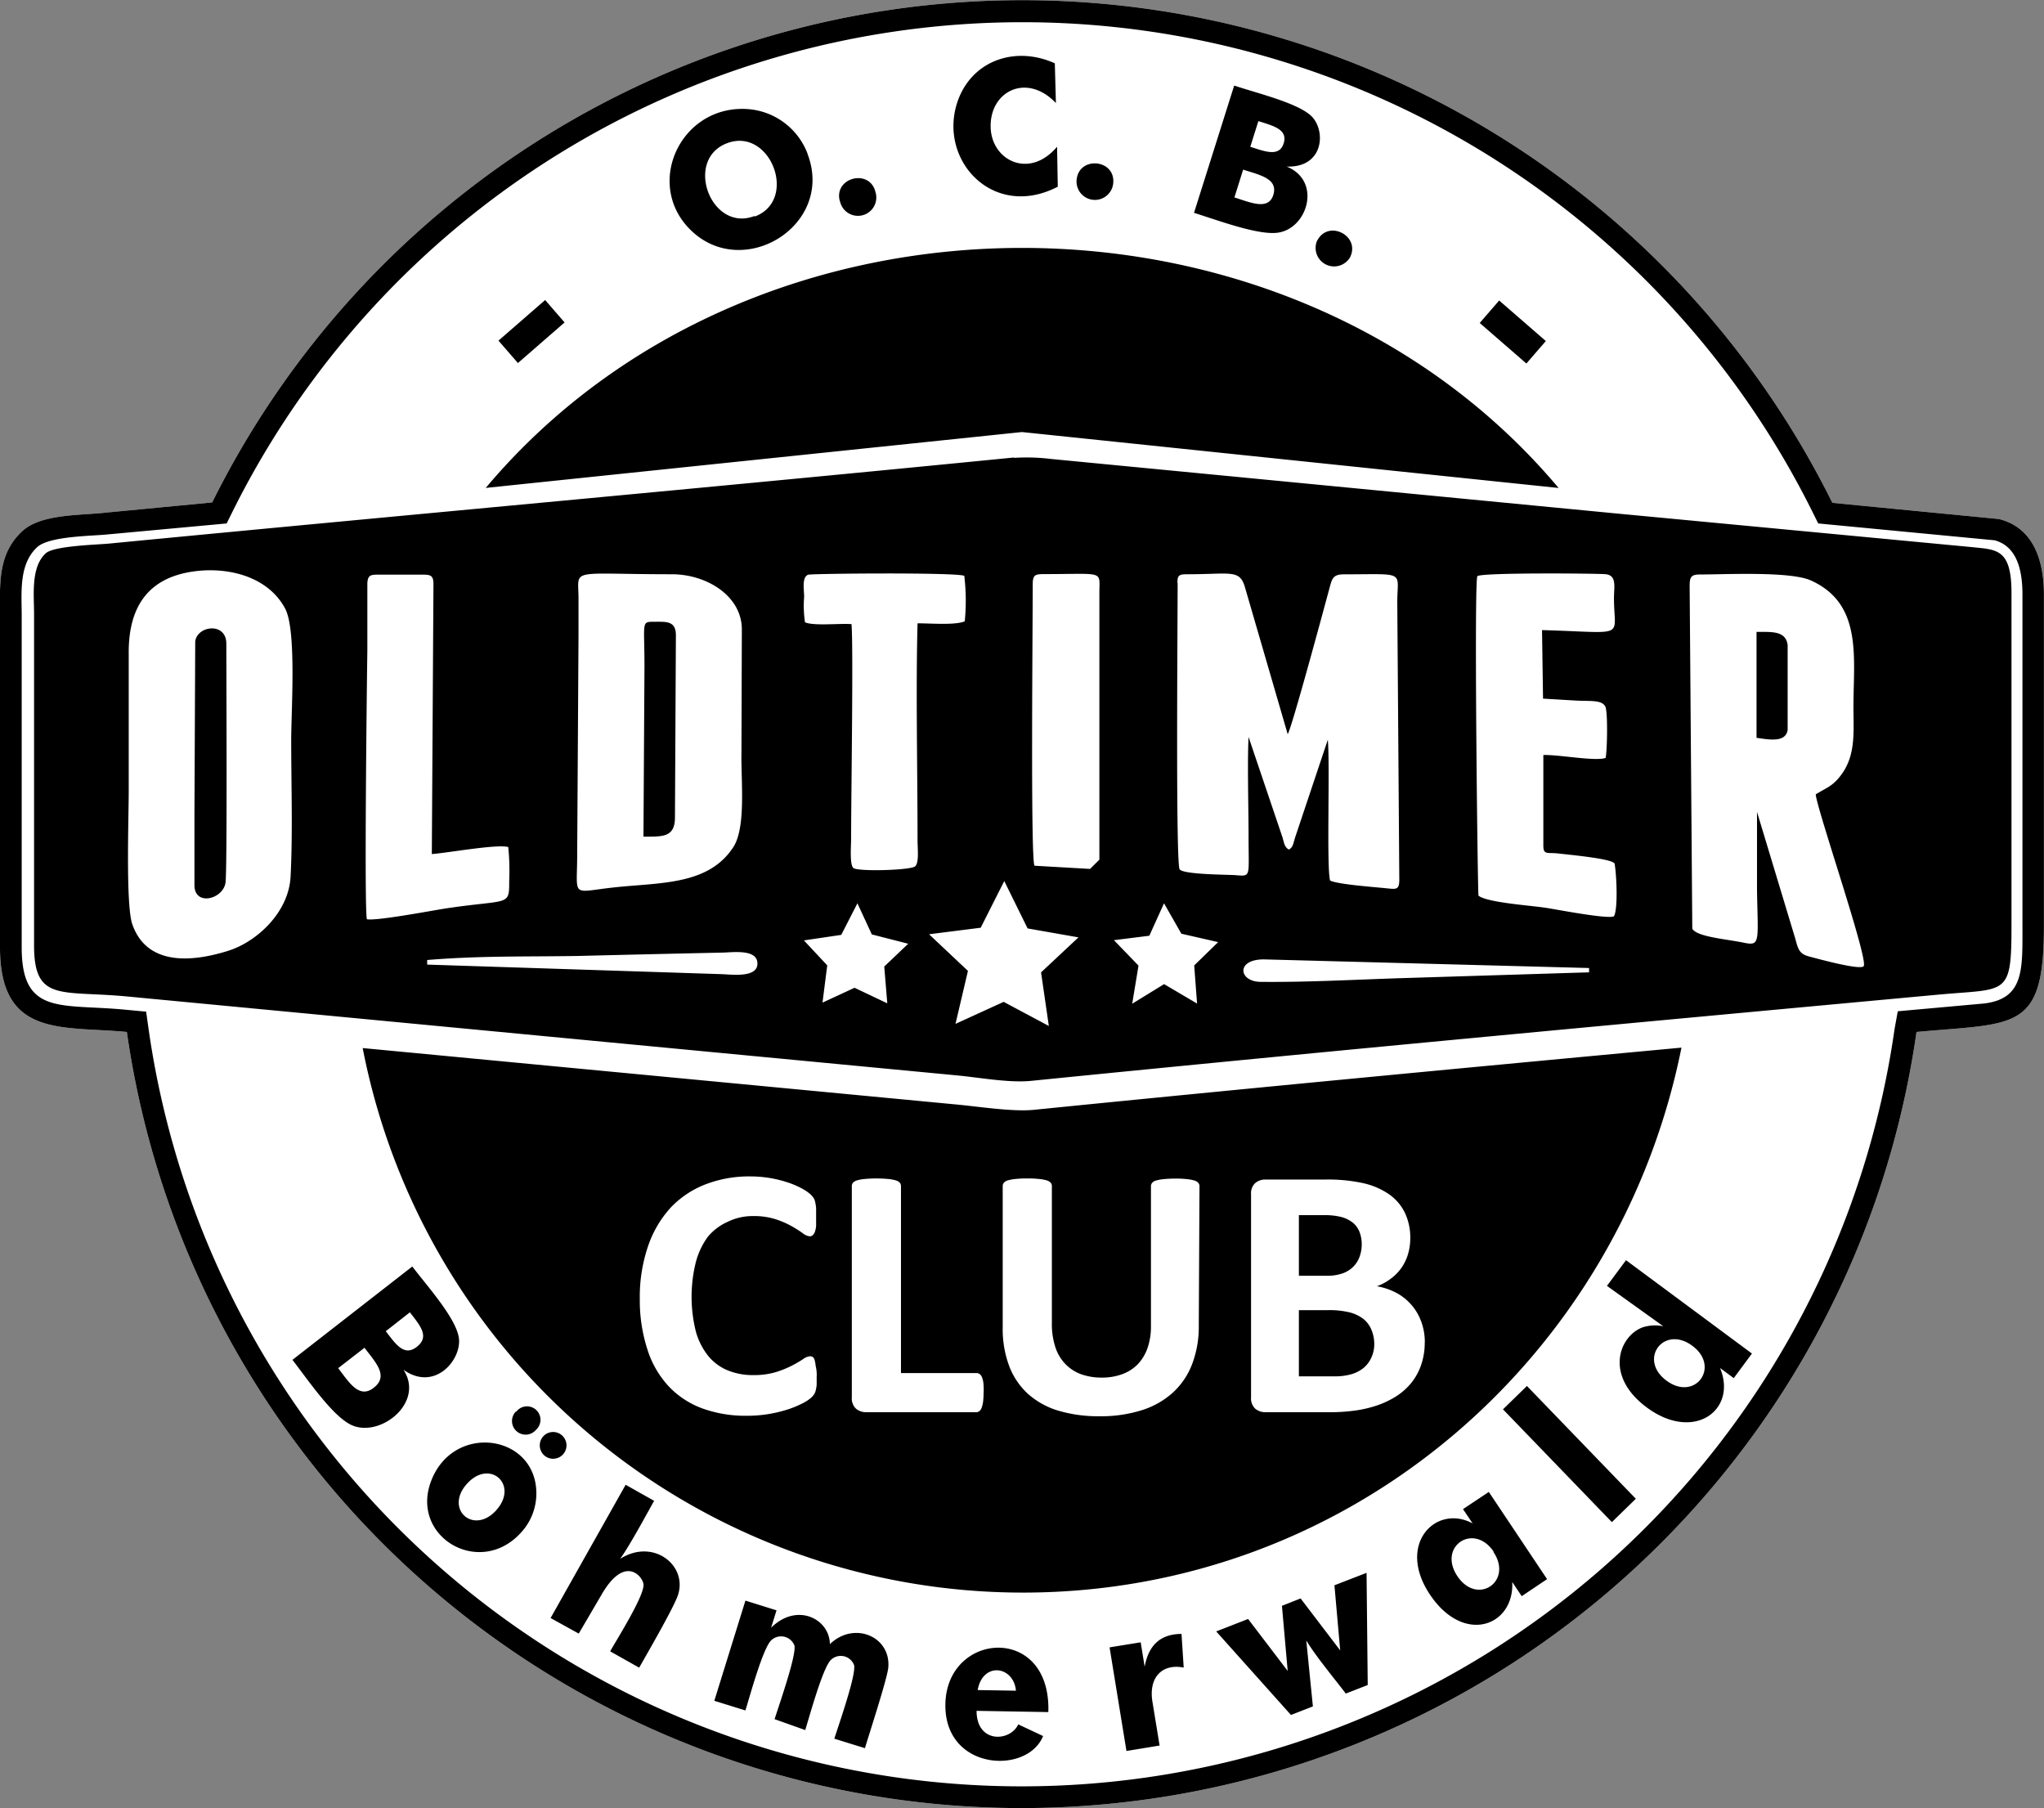
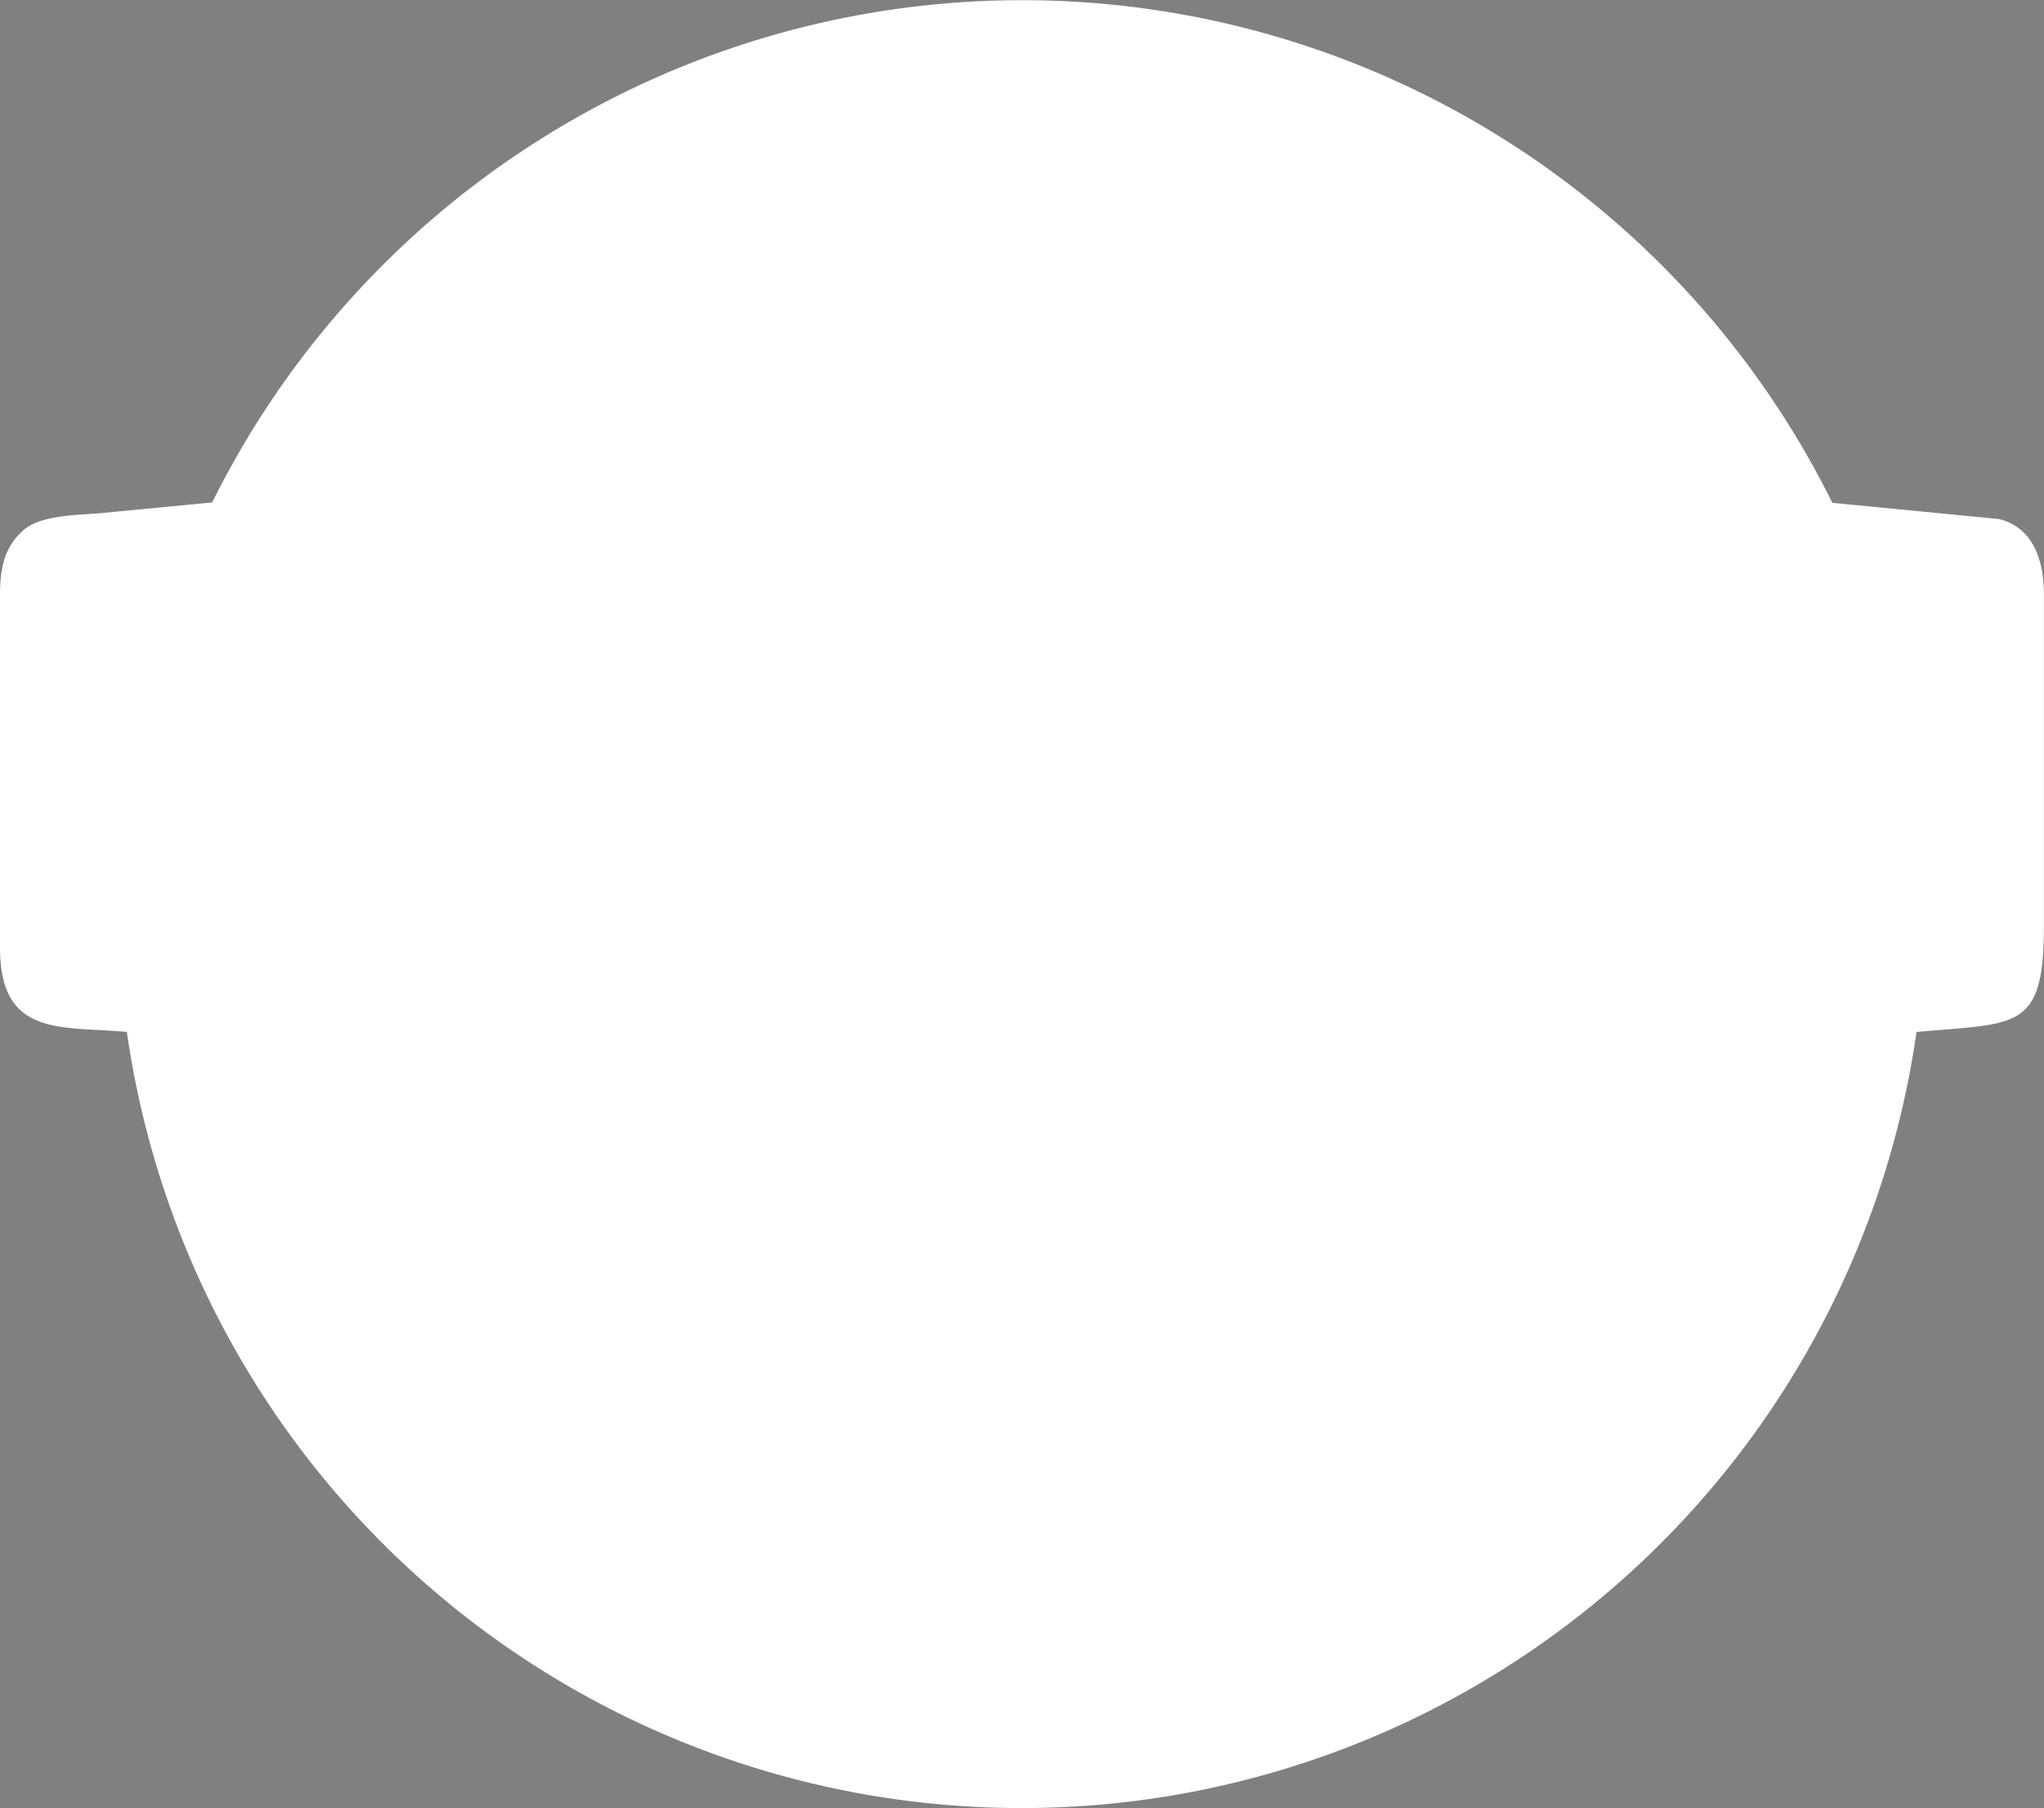
<svg xmlns="http://www.w3.org/2000/svg" viewBox="0 0 262.8 232.45">
  <rect x="0" y="0" width="262.8" height="232.45" fill="#808080" stroke="none" />
  <defs>
    <style>.cls-1{fill:#fff;}</style>
  </defs>
  <title>Logo OCB</title>
  <g id="Ebene_2" data-name="Ebene 2">
    <g id="Ebene_1-2" data-name="Ebene 1">
      <path class="cls-1" d="M27.28,64.59a116.27,116.27,0,0,1,208.31.05L257,66.72c4.57,1.13,5.79,5.55,5.79,9.72v42.65c0,13.54-3.55,12.39-16.38,13.57a116.22,116.22,0,0,1-230.1,0C8,131.87,0,133.45,0,121.82V79.16c0-4-.35-7.93,2.89-10.9,2.39-2.2,7.45-2,10.59-2.35l13.78-1.32Z" />
-       <path d="M27.28,64.59a116.27,116.27,0,0,1,208.31.05L257,66.72c4.57,1.13,5.79,5.55,5.79,9.72v42.65c0,13.54-3.55,12.39-16.38,13.57a116.22,116.22,0,0,1-230.1,0C8,131.87,0,133.45,0,121.82V79.16c0-4-.35-7.93,2.89-10.9,2.39-2.2,7.45-2,10.59-2.35l13.78-1.32ZM225.84,94.85c1.59.22,3.72.65,4-1V82.93c-.23-1.91-2.17-1.68-4-1.7ZM47.17,118.17c-.35-1.34,0-30.64.06-34.52V74.94c.08-1.06.46-1.07,1.58-1.07h5.45c1.11,0,1.47.08,1.47,1.25l-.21,34.67c2.08-.15,8.4-1.31,9.83-.9a31.13,31.13,0,0,1,.12,4.34c0,3.35,0,2.32-8.22,3.56C55.42,117.08,48.38,118.41,47.17,118.17Zm35.56-10.62c2.45,0,4.05.12,4.05-2.47l.12-23.42c0-1.85-1.24-1.73-2.64-1.73-1.87,0-1.4-.16-1.4,5.73ZM25,104.71v9.08c0,2.76,3.72,1.81,4-.36.22-2,.1-26,.1-30.68,0-2.8-3.72-2.35-4-.3ZM204.11,125l-23.86.74c-6,.19-12.13.54-18.14.48-2.84,0-3.27-2.89.38-2.89l41.82,1.11V125ZM74.29,122.89q9.24-.23,18.49-.43c1.22,0,4.48-.53,4.6,1.3.14,2-3.33,1.51-4.55,1.47L54.92,124v-.59C61.75,122.85,67.4,123,74.29,122.89Zm33.87-2.71,2.08-4.06,1.85,4,4.68,1.2-3.08,2.93.39,4.73-4.21-2-4.12,1.91.61-4.79-3-3.21Zm41.5-4.06,2.23,3.91,4.73,1.08-3.08,3,.37,4.9-4.24-2.5-4.1,2.52.81-4.9-3.16-3.27,4.55-.57Zm-20.54-2.86,3,6.09,6.54,1.15L133.85,125l1,6.89-5.81-3.1-6.19,2.83,1.6-6.81-5-4.71,6.64-.84ZM23.86,73.64c4.73-1,10.47.19,12.81,4.61,1.46,2.77.78,12.95.77,16.84,0,5.69.21,12-.08,17.61-.24,4.56-4.29,8.34-8,9.52-5.44,1.71-10.62,1.57-12.35-3.41-.86-2.48-.46-13.7-.46-17.18V84C16.51,78.78,18.43,74.8,23.86,73.64Zm108.92,1.48c0-1.25.31-1.32,1.57-1.32,7.73,0,7-.5,7,2.4v34.31l-1.2,1.19-7.14-.41C132.49,110.69,132.78,80.54,132.78,75.12Zm-58.4,6.53V76.93c0-4-1.42-3.11,12-3.11,4.46,0,9,2.77,9,7.1l-.05,15.8c-.08,3.51.63,9.63-1.06,12.2-3.17,4.82-9.14,4.52-15.06,5.13s-5,1.54-5-4.26Zm77-6.72c0-1,.24-1.11,1.27-1.11,5.63,0,6.74-.67,7.42,1.69l5.49,18.87c.51-.75,4.54-15.69,5.41-18.91.31-1.16.48-1.64,1.84-1.64,8.08,0,6.84-.51,6.84,3.65l.26,35.58c0,1.35-.38,1.26-1.66,1.13-1.66-.17-6.33-.51-7.24-1-.47-1.75,0-14.66-.29-18.1l-4.2,12.55c-.26.81-.25,1.26-.8,1.57-.6-.3-.61-.89-.87-1.69l-4.32-12.78c-.17,3.18,0,9.45,0,12.82,0,5.3.36,5.09-1.73,4.94-1-.07-6.61-.07-7.13-.74s-.26-31.35-.26-36.82Zm66.2,44.49-.34-44c0-1.18.12-1.57,1.32-1.57,3.31,0,11.57-.43,14.25.76,6.69,3,5.49,9.89,5.49,16.25,0,3,.31,5.93-1.34,8.41-1.23,1.84-2.19,2-3.51,2.85.17,2,6.84,21.32,6.16,22.09-.48.55-6.22-1.05-6.89-1.22-1.44-.36-1.51-.94-1.93-2.43l-4.89-16.19v10.09c.12,6.7.45,7.17-1.72,6.72s-5.91-.73-6.57-1.75ZM103.5,80a14.08,14.08,0,0,1-.11-3.27c0-.87-.33-2.54.52-2.85.42-.15,18.92-.32,20.07.14a27,27,0,0,1,.06,5.85c-1.26.53-4.37.25-6.07.26-.23,8.55,0,18.93,0,27.82,0,1.24.22,2.92-.31,3.42s-7.26.7-7.93.22c-.51-.41-.3-2.86-.3-3.83,0-5.61.3-24.47.05-27.53C107.79,80.12,104.7,80.49,103.5,80Zm94.89,9.81,4.25.25c1.85.1,3.24-.11,3.74.73.37.58.26,5.86.05,6.65-1.42.45-6-.45-8-.38v11.64c0,1.2.48.88,1.77,1,1.49.18,7,.66,7.39,1.31.25,1.37.46,5.79-.08,6.78-.83.4-7.35-.88-8.83-1.1-2-.3-7.5-.67-8.59-1.55-.1-.17-.59-40.59-.14-41.07s15.12-.36,16.42-.26c1.55.11,1.14,1.6,1.14,3.07,0,5.28,1.84,4.43-9.25,4.12Zm-68-31C91.59,62.65,52.76,66.14,14,69.88c-1.55.15-7.07.28-8.12,1.25-1.94,1.78-1.5,5.36-1.5,7.76v42.65c0,7.31,3.46,5.75,12,6.56l106.73,10.15c2.92.28,6.75,1,9.62.68,38.78-3.89,77.59-7.47,116.39-11.06,9-.83,9.5.3,9.5-9V76.21c0-5.68-1.92-5.54-5-5.87L207.74,66l-72.61-7a25.7,25.7,0,0,0-4.77-.14Zm-68,3.92,69-7.19,69,7.19C165.81,21.58,97,21.58,62.43,62.75Zm194,6.72-22.62-2.16-.7-1.41a113.43,113.43,0,0,0-203.23,0l-.7,1.41-15.4,1.42c-2,.2-7.41.21-8.95,1.62-2.4,2.21-2,5.85-2,8.81v42.66c0,8.8,5.07,7.2,13.34,8l2.66.25.31,2.21a113.38,113.38,0,0,0,224.49,0L244,130l11.09-1c5.16-.62,4.94-4.36,4.94-9.91V76.44c0-2.75-.52-6.19-3.63-7Zm-40.15,65.22c-27.81,2.59-55.73,5.23-83.32,8-2.73.27-7-.41-9.9-.68l-76.39-7.26a86.49,86.49,0,0,0,84.89,70c42.1,0,76.66-30.15,84.67-70.06Zm-149.65-88-2.5-2.88,6-5.22,2.5,2.88Zm37.25-26.84c3.51,9.25-8.58,16.52-15.28,9.5C83,23.5,87.47,13.85,95.61,14a8.91,8.91,0,0,1,8.23,5.79Zm-6.78,8c5.6-2.12,2-11.53-3.58-9.42S91.41,29.92,97,27.77Zm10.91-2c-.78-3,3.81-4.19,4.58-1.18A2.36,2.36,0,1,1,108,25.88ZM135.62,8.14l.14,5.11c-3.73-3.93-8.52-1.55-8.39,3.12.11,4.28,5,6.71,8.54,2.49L136,24c-8.37,4.35-15.59-3.56-12.81-11.16C125.09,7.72,130.61,5.87,135.62,8.14Zm2.8,15c.27-3.12,5-2.69,4.71.4a2.36,2.36,0,1,1-4.71-.41h0Zm22.33-4.27c1.81.57,3.72,1.37,4.29-.43s-1.31-2.26-3.25-2.87Zm-7.24,8.51L158.68,11c3,1,8.33,2.27,10,4,1.83,1.92,1.47,6.59-3.26,6.41,4.5,1.81,2.75,7.79-.94,8.47-2.47.49-7.87-1.56-11-2.53Zm5.2-2c2,.62,4.37,1.72,5-.32s-1.57-2.53-3.88-3.25Zm10.65,5.55c1.44-2.78,5.63-.58,4.2,2.18a2.38,2.38,0,0,1-4.2-2.22Zm20.89,10.59,2.5-2.89,6,5.21-2.5,2.89ZM49.6,171.13c1.26,1.62,2.34,3.31,4,2s.44-2.7-.9-4.43Zm-12,3.68,15.41-12c2,2.62,5.72,6.75,6,9.28.3,2.77-3.13,6.83-7.13,4,2.71,4.17-2.83,8.63-6.5,7.18C42.93,182.31,39.69,177.51,37.6,174.81Zm5.88,1.07c1.38,1.78,2.68,4,4.57,2.52s.41-3.08-1.19-5.14Zm20.33,18.25c2.92-3.25-.83-6.65-3.77-3.39s.86,6.64,3.78,3.39ZM67,197c-5.29,5.88-14.34.58-11.56-6.64,2.87-7.47,13.38-6,13.52,1.48A7.4,7.4,0,0,1,67,197Zm2.85-12.36a1.72,1.72,0,1,1,.1,2.43,1.73,1.73,0,0,1-.1-2.43Zm-3.49-3.14a1.73,1.73,0,1,1,2.56,2.3,1.75,1.75,0,1,1-2.6-2.34ZM70.79,208l9.65-17.13,3.66,2.06c-.9,1.61-3.27,6-4.38,7.47,4.23-2.7,8.68.78,7.46,4.61-.5,1.57-4,7.6-5,9.37l-3.73-2.1c1-1.76,4.37-7.12,4.29-8.58-.06-1-2.4-4-5.47,1.42L74.41,210Zm36.48,15.51c.54-1.72,2.83-8.2,2.54-9.46a1.83,1.83,0,0,0-3-.65c-1.05,1.09-2.66,7-3.28,9L99.59,221c.53-1.7,2.84-8.24,2.55-9.47a1.84,1.84,0,0,0-3-.65c-1.07,1.07-2.68,7-3.3,9l-4-1.24,4-12.88,4,1.25-.7,2.24c3.32-3.3,7.53-1.15,7.56,2.11,3.1-3,7.85-1,7.51,3-.13,1.45-2.63,9.06-3,10.37Zm23.35-6.17c-.28-3.17-4.25-3.78-4.92-.08Zm4.16,2.75-9.22-.16c0,4.21,4.31,4,5.36,1.74l3.19,1.5c-2,5-12.71,4.47-12.56-4.1.16-9.3,13.44-10.32,13.24.8Zm10.05,5-2.17-13.32,4-.65.51,3.14c.51-2.76,2-4.2,4.74-4.22l.28,4.33c-2.67-.54-4.59,1.16-4,4.51l.9,5.51Zm22.39-19.61,5.09,6.68-.74-8.37,4.13-1.6.15,14.42-2.82,1.1c-1.52-2-3.8-4.72-5.08-6.82l.85,8.47-2.82,1.1-9.61-10.74,4.1-1.6,5.09,6.68-.74-8.37Zm24.83-6c-2.56-3.81-7.24-.69-4.67,3.14s7.18.67,4.63-3.12Zm-.63-7.69L198.91,203l-3.26,2.19-1.22-1.82c.29,5.63-6.19,8.15-10.57,1.63s.8-11.7,5.48-9.16L188.1,194Zm15.82,3.88-14-14.5,3.08-3,14,14.5ZM217.58,173c-3.66-2.71-7,1.75-3.32,4.48S221.24,175.7,217.58,173Zm-8.52-11,16.19,12-2.34,3.16-1.76-1.3c2.24,5.4-3.36,9.56-9.42,5.07-5.48-4.06-3.58-9.14-.56-10.29a5.26,5.26,0,0,1,2.68-.15l-7.24-5.19ZM105,177v1a4.49,4.49,0,0,1-.11.69,1.69,1.69,0,0,1-.19.5,2.37,2.37,0,0,1-.38.46,4.91,4.91,0,0,1-1,.68,13.17,13.17,0,0,1-1.84.79A17.12,17.12,0,0,1,96,182a16.34,16.34,0,0,1-5.71-.95A11.3,11.3,0,0,1,86,178.24a12.42,12.42,0,0,1-2.74-4.7,20.44,20.44,0,0,1-1-6.55,20.15,20.15,0,0,1,1.05-6.76,14,14,0,0,1,2.93-5,12.24,12.24,0,0,1,4.52-3,15.63,15.63,0,0,1,5.8-1,15.26,15.26,0,0,1,4.68.76,11.24,11.24,0,0,1,1.82.77,5.87,5.87,0,0,1,1.13.76,3.1,3.1,0,0,1,.44.52,1.69,1.69,0,0,1,.19.53,5.7,5.7,0,0,1,.11.76v2.25a3.2,3.2,0,0,1-.16.78,1.11,1.11,0,0,1-.28.43.59.59,0,0,1-.38.14,1.69,1.69,0,0,1-.9-.4,15.45,15.45,0,0,0-1.42-.9,11.5,11.5,0,0,0-2.08-.9,9,9,0,0,0-2.87-.4,7.21,7.21,0,0,0-3.27.73A7,7,0,0,0,91,159a9.7,9.7,0,0,0-1.54,3.27,18.44,18.44,0,0,0,0,8.87,8.71,8.71,0,0,0,1.6,3.17,6.35,6.35,0,0,0,2.5,1.85,8.45,8.45,0,0,0,3.3.61,9.78,9.78,0,0,0,2.88-.38,12.9,12.9,0,0,0,2.08-.84,15.42,15.42,0,0,0,1.43-.83,1.82,1.82,0,0,1,.87-.37.65.65,0,0,1,.37.09.68.68,0,0,1,.24.37,4,4,0,0,1,.14.77A4.74,4.74,0,0,1,105,177Zm21.46,2a9.52,9.52,0,0,1-.06,1.17,3.78,3.78,0,0,1-.18.78.94.94,0,0,1-.3.45.66.66,0,0,1-.42.14H111.38a2,2,0,0,1-1.32-.45,1.81,1.81,0,0,1-.54-1.47V152.46a.64.64,0,0,1,.15-.42,1.18,1.18,0,0,1,.51-.3,5.12,5.12,0,0,1,1-.18,16.38,16.38,0,0,1,3,0,5.17,5.17,0,0,1,1,.18,1.18,1.18,0,0,1,.51.3.63.63,0,0,1,.15.42v24.05h9.7a.68.68,0,0,1,.42.13.92.92,0,0,1,.3.42,2.91,2.91,0,0,1,.18.76A9.43,9.43,0,0,1,126.47,179Zm27.67-8.6a13.46,13.46,0,0,1-.84,4.91,9.56,9.56,0,0,1-2.45,3.67,10.73,10.73,0,0,1-4,2.29,17.42,17.42,0,0,1-5.49.79,18,18,0,0,1-5.22-.7,10.28,10.28,0,0,1-3.92-2.14,9.25,9.25,0,0,1-2.44-3.57,13.58,13.58,0,0,1-.85-5V152.46a.67.67,0,0,1,.15-.42,1,1,0,0,1,.5-.3,5.39,5.39,0,0,1,1-.18,13.23,13.23,0,0,1,1.52-.07,12.9,12.9,0,0,1,1.49.07,5,5,0,0,1,1,.18,1.18,1.18,0,0,1,.51.3.64.64,0,0,1,.15.42v17.66a9.48,9.48,0,0,0,.46,3.09,5.58,5.58,0,0,0,1.3,2.16,5.37,5.37,0,0,0,2,1.29,7.76,7.76,0,0,0,2.64.43,7.48,7.48,0,0,0,2.65-.44,5.33,5.33,0,0,0,2-1.28,5.86,5.86,0,0,0,1.25-2.08,8.4,8.4,0,0,0,.44-2.81v-18a.67.67,0,0,1,.15-.42,1,1,0,0,1,.5-.3,5.13,5.13,0,0,1,1-.18,13.47,13.47,0,0,1,1.51-.07,12.8,12.8,0,0,1,1.49.07,5.08,5.08,0,0,1,.94.18,1,1,0,0,1,.5.3.67.67,0,0,1,.15.42Zm29.05,2.17a8.76,8.76,0,0,1-.46,2.89,7.73,7.73,0,0,1-1.25,2.29,8.28,8.28,0,0,1-1.9,1.71,11.59,11.59,0,0,1-2.44,1.18,15.13,15.13,0,0,1-2.85.68,23.09,23.09,0,0,1-3.37.22h-8.2a2,2,0,0,1-1.32-.45,1.81,1.81,0,0,1-.54-1.47V153.55a1.81,1.81,0,0,1,.54-1.47,2,2,0,0,1,1.32-.45h7.73a21.31,21.31,0,0,1,4.8.46,9.55,9.55,0,0,1,3.3,1.4,6.14,6.14,0,0,1,2.06,2.36,7.39,7.39,0,0,1,.72,3.37,7.2,7.2,0,0,1-.29,2,6.07,6.07,0,0,1-.83,1.74,6,6,0,0,1-1.35,1.39,6.7,6.7,0,0,1-1.82,1,8.49,8.49,0,0,1,2.43.81,6.79,6.79,0,0,1,3.23,3.63,7.56,7.56,0,0,1,.5,2.76ZM175.08,160a4.41,4.41,0,0,0-.28-1.62,2.9,2.9,0,0,0-.85-1.19,4.07,4.07,0,0,0-1.44-.73,8.69,8.69,0,0,0-2.32-.25H167V164h3.49a6,6,0,0,0,2.17-.32,3.72,3.72,0,0,0,1.34-.85,3.53,3.53,0,0,0,.8-1.27,4.59,4.59,0,0,0,.28-1.56Zm1.61,12.82a4.7,4.7,0,0,0-.36-1.87,3.52,3.52,0,0,0-1-1.37,4.88,4.88,0,0,0-1.76-.86,10.78,10.78,0,0,0-2.79-.3H167v8.51h4.53a7.73,7.73,0,0,0,2.21-.27,4.51,4.51,0,0,0,1.55-.79,3.71,3.71,0,0,0,1-1.29,4.06,4.06,0,0,0,.4-1.8Z" />
    </g>
  </g>
</svg>